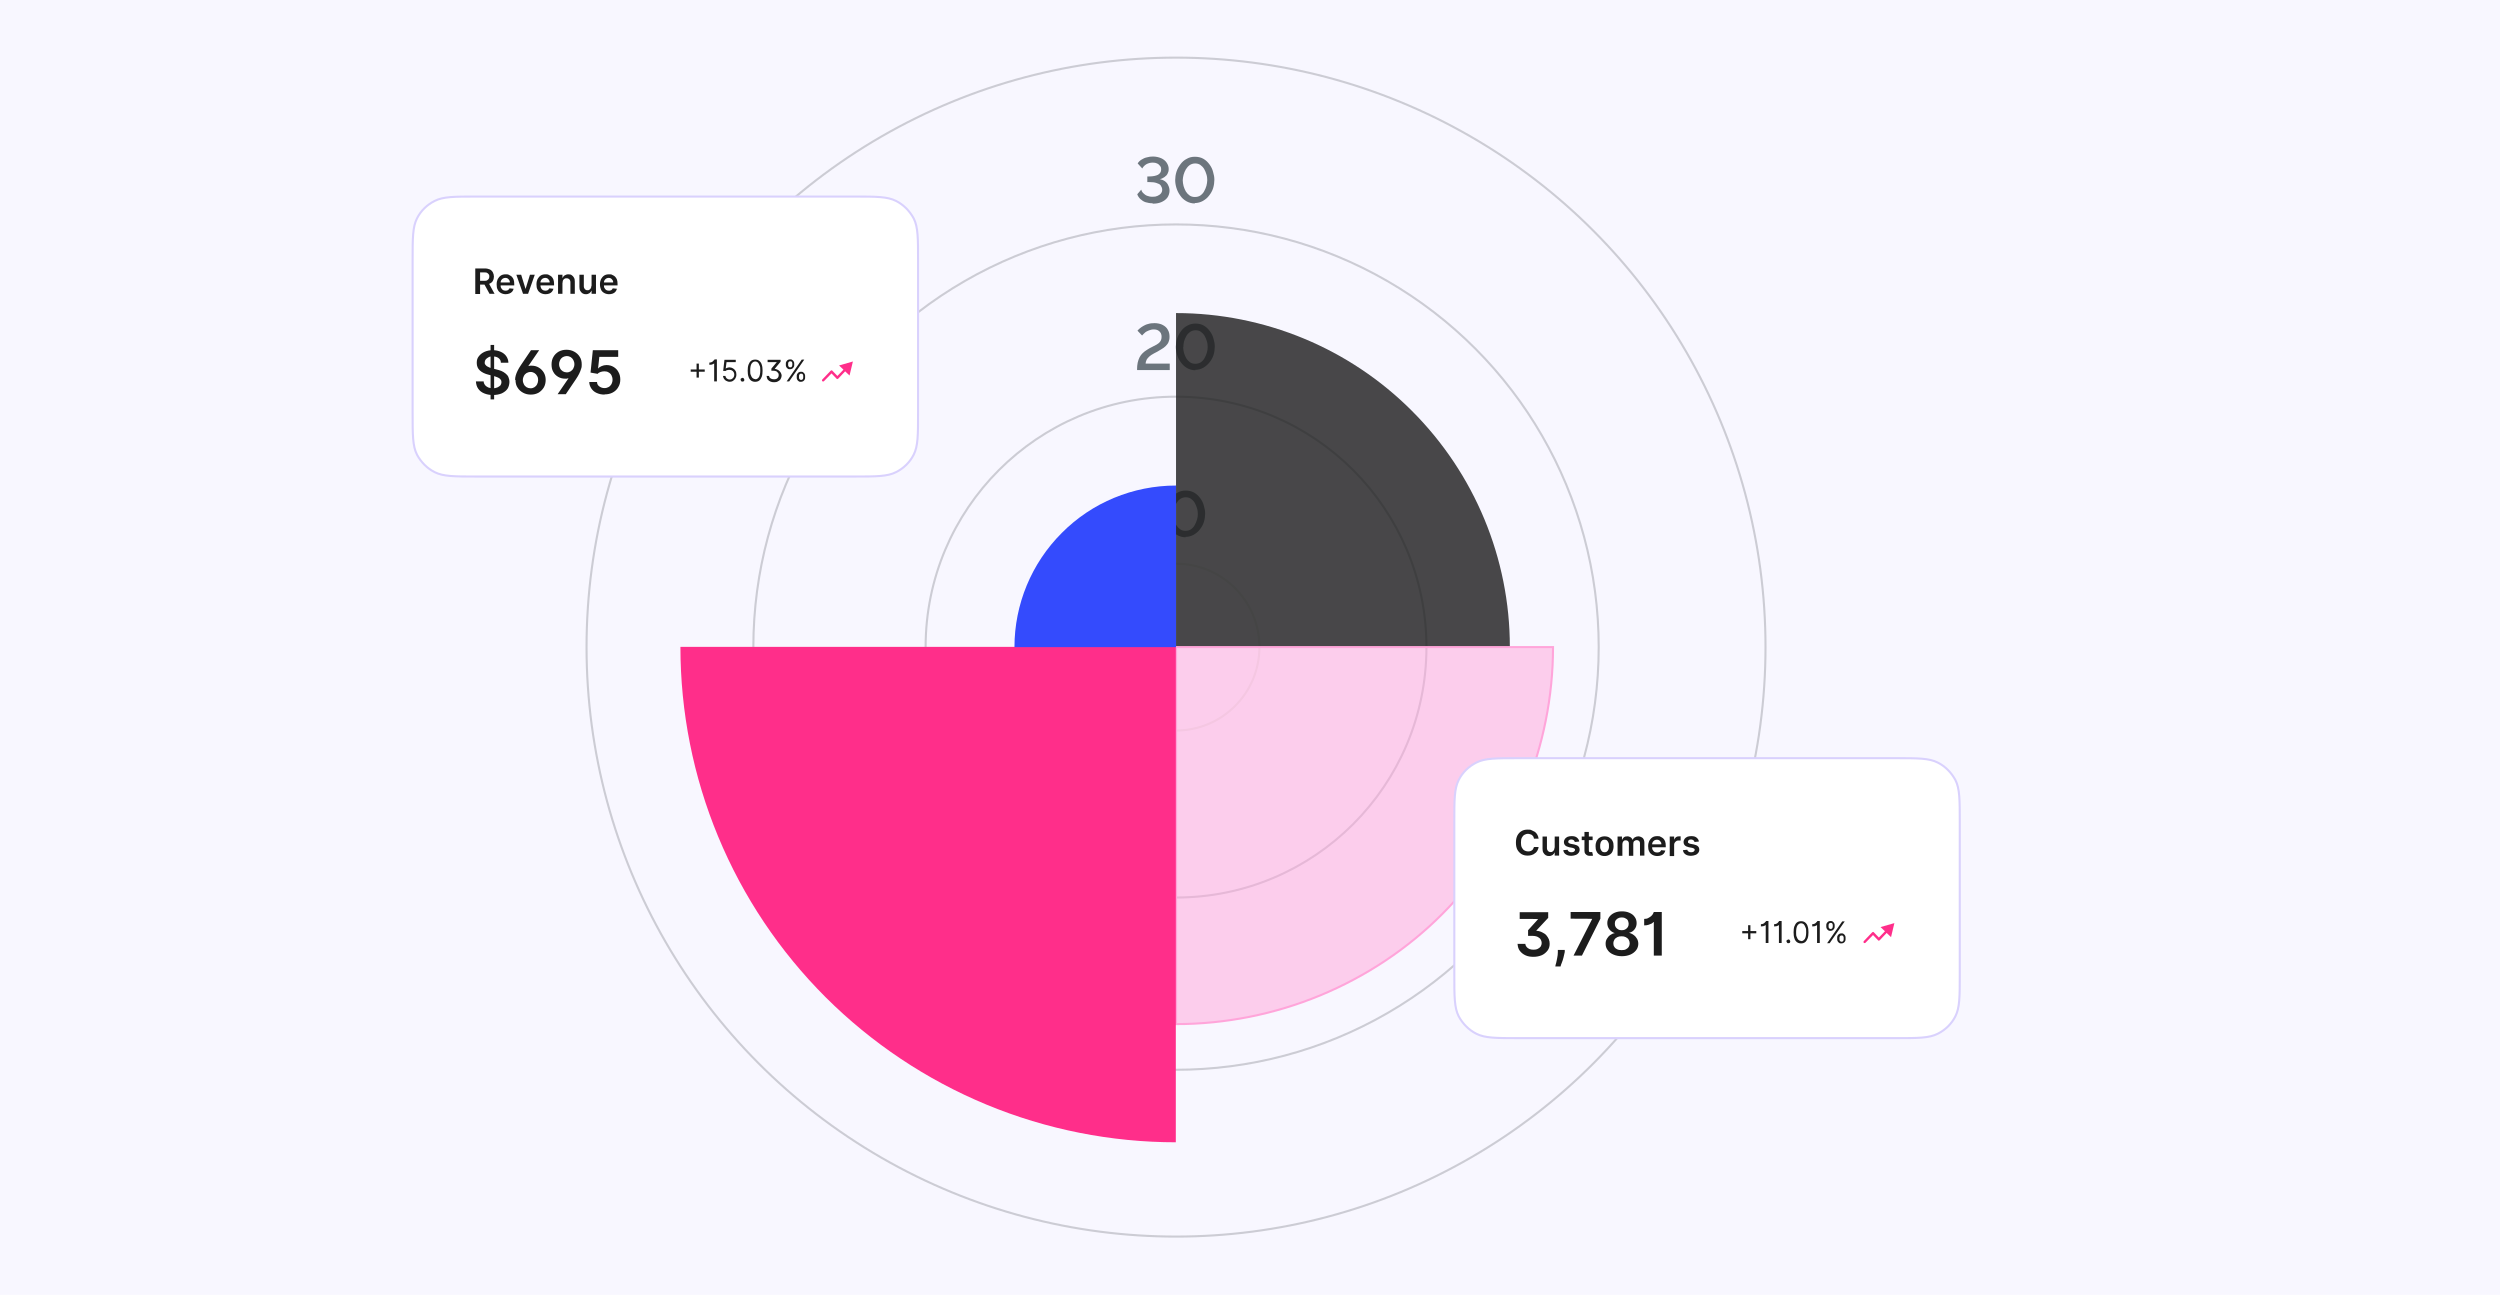
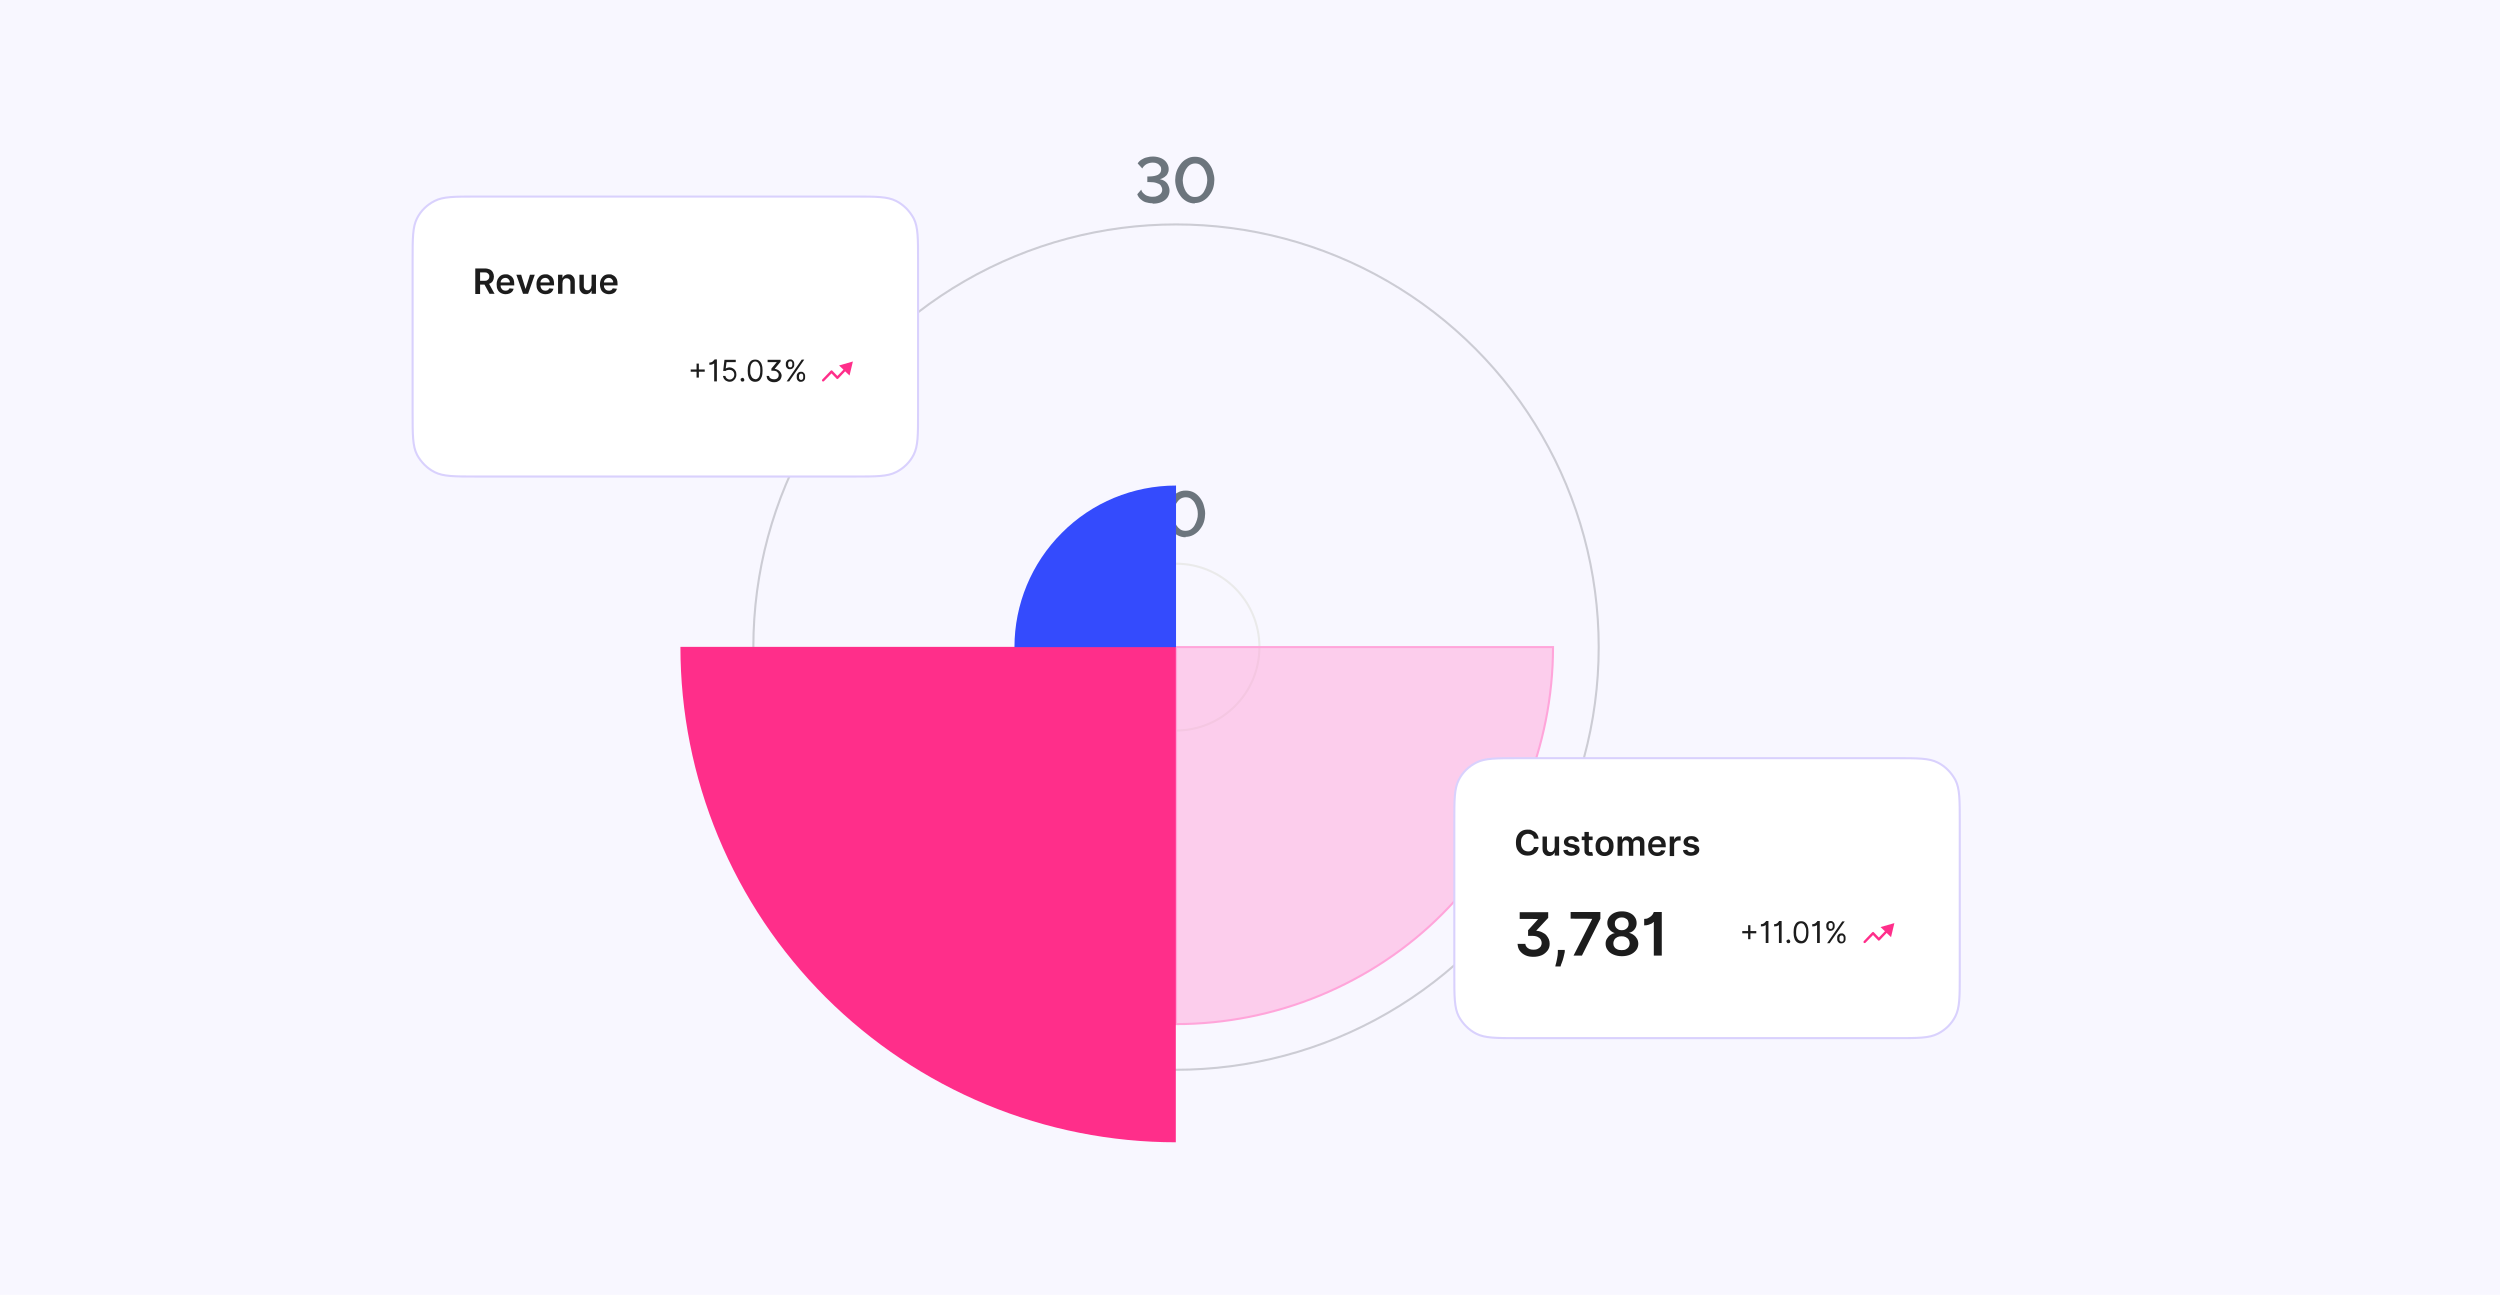
<svg xmlns="http://www.w3.org/2000/svg" version="1.1" viewBox="0 0 1193 617.9">
  <defs>
    <style>
      .st0 {
        fill: #6c757d;
      }

      .st1 {
        stroke: #ccccd4;
      }

      .st1, .st2 {
        stroke-miterlimit: 10;
      }

      .st1, .st3 {
        fill: none;
      }

      .st4, .st5 {
        fill: #1c1c1c;
      }

      .st2 {
        fill: #fff;
        stroke: #d9d1fd;
      }

      .st6 {
        fill: #ffa5da;
        fill-opacity: .5;
        stroke: #ffa5da;
      }

      .st7 {
        isolation: isolate;
      }

      .st8 {
        fill: #344bfd;
      }

      .st5 {
        opacity: .8;
      }

      .st9 {
        mix-blend-mode: multiply;
      }

      .st9, .st10 {
        fill: #ff2e8a;
      }

      .st10 {
        fill-rule: evenodd;
      }

      .st3 {
        stroke: #eaeaea;
      }

      .st11 {
        fill: #f8f7ff;
      }
    </style>
  </defs>
  <g class="st7">
    <g id="Layer_1">
      <rect class="st11" width="1193" height="617.9" />
      <g>
        <path class="st0" d="M550,97c-1.2,0-2.3-.2-3.3-.5s-1.8-.9-2.5-1.5c-.7-.7-1.2-1.4-1.5-2.3l1.9-2.2c.1.5.4,1.1.9,1.6.5.5,1.1,1,1.8,1.3.8.3,1.6.5,2.7.5s1.6-.1,2.3-.4c.7-.3,1.3-.7,1.7-1.2.4-.5.6-1.1.6-1.8s-.3-1.4-.7-2-1.2-.9-2.1-1.2c-.9-.3-2-.4-3.3-.4h-1v-2.7h1c1.7,0,3.1-.3,4.1-.8,1-.6,1.5-1.4,1.5-2.5s-.2-1.3-.6-1.8c-.4-.5-.8-.9-1.4-1.1-.6-.3-1.3-.4-2-.4-1.2,0-2.2.3-3.1.8-.8.5-1.5,1.2-1.9,2l-2.2-2.4c.4-.7,1-1.3,1.8-1.8.8-.5,1.6-.9,2.6-1.1,1-.3,1.9-.4,2.9-.4,1.4,0,2.7.3,3.9.8,1.1.5,2,1.2,2.6,2.1.6.9,1,1.9,1,3s-.2,1.6-.5,2.2c-.3.7-.8,1.2-1.5,1.7-.6.4-1.3.8-2.2,1,.9.2,1.7.5,2.4,1,.7.5,1.3,1.2,1.6,2,.4.8.6,1.6.6,2.6s-.4,2.4-1.1,3.3c-.7.9-1.7,1.6-2.9,2.1-1.2.5-2.5.7-4,.7ZM570.2,97.1c-1.5,0-2.9-.4-4.1-1.1s-2.2-1.6-2.9-2.7c-.8-1.1-1.4-2.3-1.8-3.6-.4-1.3-.6-2.6-.6-3.8s.2-2.6.6-3.9,1.1-2.5,1.9-3.6c.8-1.1,1.8-2,3-2.6,1.2-.7,2.4-1,3.9-1s2.9.3,4.1,1c1.2.7,2.1,1.6,2.9,2.7.8,1.1,1.4,2.3,1.7,3.6.4,1.3.6,2.5.6,3.7s-.2,2.7-.6,4c-.4,1.3-1.1,2.5-1.9,3.5-.8,1.1-1.8,1.9-3,2.6-1.1.6-2.4,1-3.9,1ZM564.4,86c0,.9.2,1.9.4,2.8.3.9.6,1.8,1.1,2.6s1.1,1.4,1.8,1.9c.7.5,1.6.7,2.5.7s1.9-.2,2.6-.7c.7-.5,1.4-1.2,1.8-2,.5-.8.8-1.7,1.1-2.6.2-.9.4-1.8.4-2.7s-.1-1.9-.4-2.8c-.3-.9-.6-1.8-1.1-2.6-.5-.8-1.1-1.4-1.8-1.9-.7-.5-1.6-.7-2.5-.7s-1.9.3-2.6.8c-.7.5-1.3,1.2-1.8,2-.5.8-.8,1.7-1.1,2.6-.2.9-.4,1.8-.4,2.7Z" />
-         <path class="st0" d="M542.6,176.4c0-1.3.1-2.4.3-3.3.2-.9.5-1.8.9-2.6s.9-1.4,1.5-2c.6-.6,1.3-1.1,2.1-1.6.7-.5,1.5-.9,2.3-1.3.8-.4,1.6-.8,2.3-1.2s1.3-.9,1.7-1.5c.4-.6.6-1.3.6-2.2s-.2-1.3-.4-1.8c-.3-.5-.7-.9-1.2-1.2-.5-.3-1.2-.5-2.1-.5s-1.7.2-2.4.5c-.7.3-1.4.6-1.9,1.1s-1,.9-1.3,1.3l-2.2-2.3c.2-.2.5-.6,1-1,.5-.4,1-.8,1.7-1.2.7-.4,1.5-.8,2.4-1,.9-.3,1.9-.4,3.1-.4s2.9.3,3.9.9c1.1.6,1.9,1.3,2.4,2.3.6,1,.8,2.1.8,3.3s-.2,1.8-.5,2.6c-.3.7-.8,1.3-1.4,1.9-.5.5-1.2,1-1.9,1.4-.7.4-1.4.8-2,1.2-1.2.6-2.1,1.1-2.9,1.6-.7.5-1.2.9-1.6,1.4-.4.4-.7.9-.8,1.3-.2.4-.3.9-.3,1.4h11.5v3.1h-15.5ZM570.5,176.7c-1.5,0-2.9-.4-4.1-1.1-1.2-.7-2.1-1.6-2.9-2.7-.8-1.1-1.4-2.3-1.8-3.6-.4-1.3-.6-2.6-.6-3.8s.2-2.6.6-3.9c.4-1.3,1.1-2.5,1.9-3.6.8-1.1,1.8-2,3-2.6,1.2-.7,2.5-1,3.9-1s2.9.3,4,1c1.2.7,2.1,1.6,2.9,2.7.8,1.1,1.4,2.3,1.7,3.6.4,1.3.6,2.5.6,3.7s-.2,2.7-.6,4c-.4,1.3-1.1,2.5-1.9,3.5s-1.8,1.9-3,2.6c-1.1.6-2.4,1-3.9,1ZM564.6,165.6c0,.9.2,1.9.4,2.8.3.9.6,1.8,1.1,2.6.5.8,1.1,1.4,1.8,1.9.7.5,1.6.7,2.5.7s1.8-.2,2.6-.7c.7-.5,1.4-1.2,1.8-2,.5-.8.8-1.7,1.1-2.6.3-.9.4-1.8.4-2.7s-.1-1.9-.4-2.8c-.3-.9-.6-1.8-1.1-2.6-.5-.8-1.1-1.4-1.8-1.9-.7-.5-1.6-.7-2.5-.7s-1.9.3-2.6.8c-.7.5-1.4,1.2-1.8,2-.5.8-.8,1.7-1.1,2.6-.2.9-.3,1.8-.3,2.7Z" />
        <path class="st0" d="M554.4,253v3.1h-11.6v-3.1h4.2v-15.6c-.2.2-.5.5-.8.8-.4.3-.8.6-1.3.9-.5.3-1,.5-1.5.7-.5.2-.9.3-1.3.3v-3.1c.5,0,1.1-.1,1.6-.4.6-.3,1.1-.6,1.6-1,.5-.4.9-.7,1.2-1,.3-.3.5-.5.5-.5h3.5v19.1h3.9ZM565.8,256.4c-1.5,0-2.9-.4-4.1-1.1-1.2-.7-2.2-1.6-2.9-2.7-.8-1.1-1.4-2.3-1.8-3.6-.4-1.3-.6-2.6-.6-3.8s.2-2.6.6-3.9c.4-1.3,1.1-2.5,1.9-3.6.8-1.1,1.8-2,3-2.6,1.2-.7,2.4-1,3.9-1s2.9.3,4.1,1c1.2.7,2.1,1.6,2.9,2.7.8,1.1,1.4,2.3,1.7,3.6.4,1.3.6,2.5.6,3.7s-.2,2.7-.6,4c-.4,1.3-1.1,2.5-1.9,3.5-.8,1.1-1.8,1.9-3,2.6-1.1.6-2.4,1-3.9,1ZM559.9,245.3c0,.9.2,1.9.4,2.8.3.9.6,1.8,1.1,2.6s1.1,1.4,1.8,1.9c.7.5,1.6.7,2.5.7s1.9-.2,2.6-.7c.7-.5,1.4-1.2,1.8-2,.5-.8.8-1.7,1.1-2.6s.4-1.8.4-2.7-.1-1.9-.4-2.8c-.3-.9-.6-1.8-1.1-2.6-.5-.8-1.1-1.4-1.8-1.9-.7-.5-1.6-.7-2.5-.7s-1.9.3-2.6.8c-.7.5-1.3,1.2-1.8,2-.5.8-.8,1.7-1.1,2.6-.2.9-.4,1.8-.4,2.7Z" />
-         <circle class="st1" cx="561.2" cy="308.8" r="281.3" />
        <circle class="st1" cx="561.2" cy="308.8" r="201.7" />
-         <circle class="st1" cx="561.2" cy="308.8" r="119.5" />
        <circle class="st3" cx="561.2" cy="308.8" r="39.8" />
-         <path class="st5" d="M561.2,149.4c42.2,0,82.8,16.8,112.6,46.7,29.9,29.9,46.7,70.4,46.7,112.6h-159.3v-159.3Z" />
        <path class="st6" d="M741.1,308.8c0,23.6-4.7,47-13.7,68.8s-22.3,41.6-39,58.4-36.5,29.9-58.4,39c-21.8,9-45.2,13.7-68.8,13.7v-179.9h179.9Z" />
        <path class="st9" d="M561.2,545.1c-31,0-61.8-6.1-90.5-18-28.7-11.9-54.7-29.3-76.7-51.2-22-22-39.4-48-51.3-76.7-11.9-28.7-18-59.4-18-90.5h236.4v236.4Z" />
        <path class="st8" d="M484.1,308.8c0-20.4,8.1-40,22.6-54.5,14.4-14.5,34-22.6,54.5-22.6v77.1h-77.1Z" />
      </g>
      <g>
        <path class="st2" d="M694,392.3c0-10.7,0-16,2.1-20.1,1.8-3.6,4.8-6.5,8.4-8.3,4.1-2.1,9.4-2.1,20.1-2.1h180c10.7,0,16,0,20.1,2.1,3.6,1.8,6.5,4.8,8.4,8.3,2.1,4.1,2.1,9.4,2.1,20.1v72.6c0,10.7,0,16-2.1,20.1-1.8,3.6-4.8,6.5-8.4,8.3-4.1,2.1-9.4,2.1-20.1,2.1h-180c-10.7,0-16,0-20.1-2.1-3.6-1.8-6.5-4.8-8.4-8.3-2.1-4.1-2.1-9.4-2.1-20.1v-72.6Z" />
        <path class="st4" d="M734.2,400.2h-2.2c0-.4-.2-.7-.3-1-.2-.3-.4-.5-.6-.7-.3-.2-.5-.3-.9-.4-.3-.1-.7-.2-1-.2-.7,0-1.3.2-1.8.5-.5.3-.9.8-1.2,1.4-.3.6-.4,1.4-.4,2.3s.1,1.7.4,2.3c.3.6.7,1.1,1.2,1.4.5.3,1.1.5,1.7.5s.7,0,1-.1c.3,0,.6-.2.9-.4.3-.2.5-.4.6-.7.2-.3.3-.6.4-.9h2.2c0,.6-.3,1.1-.5,1.6-.3.5-.6,1-1.1,1.3-.4.4-1,.7-1.6.9-.6.2-1.2.3-2,.3-1.1,0-2-.2-2.9-.7-.8-.5-1.5-1.2-2-2.1-.5-.9-.7-2.1-.7-3.4s.2-2.4.7-3.4c.5-.9,1.1-1.6,2-2.1.8-.5,1.8-.7,2.9-.7s1.3,0,1.9.3,1.1.5,1.6.8c.5.4.8.8,1.1,1.3.3.5.5,1.1.6,1.8ZM741.9,404.5v-5.3h2.1v9.1h-2.1v-1.6h0c-.2.5-.5.9-1,1.3-.5.3-1,.5-1.7.5s-1.1-.1-1.6-.4c-.5-.3-.8-.7-1.1-1.2-.3-.5-.4-1.1-.4-1.9v-5.8h2.1v5.5c0,.6.2,1,.5,1.4.3.3.7.5,1.2.5s.6,0,.9-.2c.3-.2.5-.4.7-.7.2-.3.3-.7.3-1.2ZM753.5,401.6l-2,.2c0-.2-.2-.4-.3-.6-.1-.2-.3-.3-.5-.4-.2-.1-.5-.2-.8-.2s-.8,0-1.1.3c-.3.2-.5.4-.4.8,0,.3,0,.5.3.6.2.2.5.3,1,.4l1.6.3c.9.2,1.5.5,1.9.9s.6.9.6,1.6c0,.6-.2,1.1-.5,1.5-.3.4-.8.8-1.4,1-.6.2-1.3.4-2,.4-1.1,0-2-.2-2.7-.7-.7-.5-1.1-1.1-1.2-2l2.1-.2c0,.4.3.7.6.9.3.2.7.3,1.2.3s.9-.1,1.2-.3c.3-.2.5-.5.5-.8s0-.5-.3-.6c-.2-.2-.5-.3-.9-.4l-1.6-.3c-.9-.2-1.5-.5-1.9-.9-.4-.4-.6-1-.6-1.6s.2-1,.5-1.5c.3-.4.7-.7,1.3-1,.6-.2,1.2-.3,1.9-.3,1.1,0,1.9.2,2.5.7.6.5,1,1.1,1.1,1.8ZM760,399.2v1.7h-5.2v-1.7h5.2ZM756.1,397h2.1v8.6c0,.3,0,.5.1.7,0,.2.2.3.3.3.2,0,.3,0,.5,0s.3,0,.4,0c.1,0,.2,0,.3,0l.4,1.7c-.1,0-.3,0-.5.1-.2,0-.5,0-.8,0-.5,0-1,0-1.4-.2-.4-.2-.8-.5-1-.8-.3-.4-.4-.9-.4-1.4v-8.9ZM765.7,408.5c-.9,0-1.7-.2-2.3-.6-.7-.4-1.2-.9-1.5-1.6-.4-.7-.5-1.5-.5-2.5s.2-1.8.5-2.5c.4-.7.9-1.3,1.5-1.6.7-.4,1.4-.6,2.3-.6s1.7.2,2.3.6c.6.4,1.2.9,1.5,1.6.4.7.5,1.5.5,2.5s-.2,1.8-.5,2.5c-.3.7-.9,1.3-1.5,1.6-.7.4-1.4.6-2.3.6ZM765.7,406.7c.5,0,.9-.1,1.2-.4.3-.3.6-.6.7-1.1.2-.4.2-1,.2-1.5s0-1.1-.2-1.5c-.2-.5-.4-.8-.7-1.1-.3-.3-.7-.4-1.2-.4s-.9.1-1.2.4c-.3.3-.6.6-.7,1.1-.2.5-.2,1-.2,1.5s0,1.1.2,1.5c.2.5.4.8.7,1.1.3.3.7.4,1.2.4ZM771.9,408.3v-9.1h2.1v1.5h.1c.2-.5.5-.9.9-1.2.4-.3,1-.4,1.6-.4s1.1.2,1.6.5c.4.3.7.7.9,1.2h0c.2-.5.5-.9,1-1.2.5-.3,1.1-.5,1.7-.5s1.5.3,2.1.8c.5.5.8,1.3.8,2.3v6.1h-2.1v-5.8c0-.6-.2-1-.5-1.2-.3-.3-.7-.4-1.1-.4s-.9.2-1.2.5c-.3.3-.4.7-.4,1.3v5.7h-2.1v-5.9c0-.5-.1-.8-.4-1.1-.3-.3-.6-.4-1.1-.4s-.6,0-.8.2c-.3.2-.5.4-.6.7-.1.3-.2.6-.2,1v5.5h-2.1ZM790.9,408.5c-.9,0-1.7-.2-2.4-.6-.7-.4-1.2-.9-1.5-1.6-.4-.7-.5-1.5-.5-2.5s.2-1.8.5-2.5c.4-.7.9-1.3,1.5-1.7.6-.4,1.4-.6,2.3-.6s1.1,0,1.6.3c.5.2.9.5,1.3.8.4.4.7.9.9,1.4.2.6.3,1.3.3,2.1v.7h-7.5v-1.4h5.4c0-.4,0-.8-.3-1.1-.2-.3-.4-.6-.7-.8-.3-.2-.7-.3-1.1-.3s-.8.1-1.2.3c-.3.2-.6.5-.8.8-.2.3-.3.7-.3,1.1v1.3c0,.5,0,1,.3,1.4.2.4.5.7.8.9.3.2.8.3,1.2.3s.6,0,.9-.1c.3,0,.5-.2.7-.4.2-.2.3-.4.4-.6l2,.2c-.1.5-.4,1-.7,1.4-.3.4-.8.7-1.3.9-.5.2-1.2.3-1.9.3ZM796.8,408.3v-9.1h2.1v1.5h0c.2-.5.5-.9.9-1.2.4-.3.9-.4,1.4-.4s.3,0,.4,0c.2,0,.3,0,.4,0v2c0,0-.2,0-.4,0-.2,0-.4,0-.6,0-.4,0-.8,0-1.1.3-.3.2-.5.4-.7.7-.2.3-.3.6-.3,1v5.4h-2.1ZM810.6,401.6l-2,.2c0-.2-.1-.4-.3-.6-.1-.2-.3-.3-.5-.4-.2-.1-.5-.2-.8-.2s-.8,0-1.1.3c-.3.2-.4.4-.4.8s0,.5.3.6c.2.2.5.3,1,.4l1.6.3c.9.2,1.5.5,1.9.9.4.4.6.9.6,1.6,0,.6-.2,1.1-.5,1.5-.3.4-.8.8-1.4,1-.6.2-1.3.4-2,.4-1.1,0-2-.2-2.7-.7-.7-.5-1.1-1.1-1.2-2l2.1-.2c0,.4.3.7.6.9.3.2.7.3,1.2.3s.9-.1,1.2-.3c.3-.2.5-.5.5-.8s0-.5-.3-.6c-.2-.2-.5-.3-.9-.4l-1.6-.3c-.9-.2-1.5-.5-1.9-.9-.4-.4-.6-1-.6-1.6s.2-1,.5-1.5c.3-.4.7-.7,1.3-1,.5-.2,1.2-.3,1.9-.3,1.1,0,1.9.2,2.5.7.6.5,1,1.1,1.1,1.8Z" />
        <path class="st4" d="M724.1,450.4h3.8c0,.6.3,1.1.6,1.5.3.4.8.7,1.4,1,.6.2,1.2.3,1.9.3s1.4-.1,2-.4c.6-.3,1-.6,1.4-1.1.3-.5.5-1.1.5-1.7s-.2-1.2-.5-1.7c-.3-.5-.8-.9-1.4-1.2-.6-.3-1.5-.5-2.5-.5h-2.1v-2.7l4.8-5.3h0c0-.1-8.8-.1-8.8-.1v-3.2h13.6v2.7l-5.6,6v.2c1,0,1.9.3,2.7.7.8.4,1.5.8,2,1.4.5.6.9,1.2,1.2,1.9.3.7.4,1.4.4,2.2,0,1.2-.3,2.3-1,3.2-.7.9-1.6,1.7-2.7,2.2-1.2.5-2.5.8-4,.8s-2.7-.2-3.8-.7c-1.1-.5-2-1.2-2.7-2.1-.7-.9-1-1.9-1.1-3.2ZM746.7,453.2v1.1c-.2.9-.4,1.7-.6,2.6-.2.9-.5,1.7-.8,2.5-.3.7-.5,1.3-.6,1.8h-2.5c0-.4.2-1,.4-1.7.2-.7.3-1.5.5-2.4.2-.9.3-1.8.3-2.7v-1.1h3.3ZM750.9,456l8.9-17.5h0c0-.1-10.3-.1-10.3-.1v-3.2h14.2v3.2l-8.8,17.6h-3.9ZM773.9,456.3c-1.5,0-2.9-.3-4-.8-1.2-.5-2.1-1.2-2.7-2.1-.7-.9-1-1.9-1-3s.2-1.7.6-2.4c.4-.7.9-1.3,1.6-1.8.7-.5,1.4-.8,2.2-.9h0c-1.1-.4-1.9-.9-2.6-1.8-.7-.9-1-1.9-1-3,0-1.1.3-2,.9-2.9.6-.8,1.4-1.5,2.5-2,1.1-.5,2.3-.7,3.6-.7s2.5.2,3.6.7c1.1.5,1.9,1.1,2.5,2,.6.8.9,1.8.9,2.9s-.3,2.1-1,3c-.7.9-1.5,1.4-2.6,1.6h0c.8.3,1.6.6,2.2,1.1.7.5,1.2,1.1,1.6,1.8.4.7.6,1.5.6,2.4s-.3,2.1-1,3c-.7.9-1.6,1.6-2.7,2.1-1.2.5-2.5.8-4,.8ZM773.9,453.4c.8,0,1.5-.1,2-.4.6-.3,1-.7,1.3-1.1.3-.5.5-1.1.5-1.7s-.2-1.3-.5-1.8c-.3-.5-.8-.9-1.4-1.2-.6-.3-1.2-.4-2-.4s-1.4.1-2,.4c-.6.3-1.1.7-1.4,1.2-.3.5-.5,1.1-.5,1.8,0,.6.1,1.2.5,1.7.3.5.8.9,1.3,1.1.6.3,1.3.4,2.1.4ZM773.9,443.9c.6,0,1.2-.1,1.7-.4.5-.3.9-.6,1.2-1.1.3-.5.4-1,.4-1.6,0-.6-.2-1.1-.4-1.6-.3-.5-.7-.8-1.2-1-.5-.3-1.1-.4-1.7-.4s-1.2.1-1.7.4c-.5.2-.9.6-1.2,1-.3.4-.4,1-.4,1.6s.1,1.1.4,1.6c.3.5.7.8,1.2,1.1.5.3,1.1.4,1.7.4ZM793,435.2v20.8h-3.8v-16h-.2c-.1.2-.4.4-.8.7-.4.2-.9.4-1.5.6-.6.2-1.3.3-2.1.3v-3.1c.7,0,1.4-.1,1.9-.4.6-.3,1-.6,1.4-.9.4-.4.7-.7.9-1.1.2-.4.3-.7.4-.9h3.6Z" />
        <path class="st4" d="M834.2,448.2v-6.7h1.1v6.7h-1.1ZM831.4,445.4v-1.1h6.7v1.1h-6.7ZM843.9,439.6v10.4h-1.3v-8.6h0c0,0-.2.2-.4.3-.2.1-.5.2-.8.3-.3,0-.7.1-1.1.1v-1.1c.4,0,.8,0,1.1-.2.3-.1.5-.3.7-.5.2-.2.3-.4.5-.5.1-.2.2-.3.2-.3h1.1ZM850.2,439.6v10.4h-1.3v-8.6h0c0,0-.2.2-.4.3-.2.1-.4.2-.8.3-.3,0-.7.1-1.1.1v-1.1c.4,0,.8,0,1.1-.2.3-.1.5-.3.7-.5.2-.2.3-.4.4-.5.1-.2.2-.3.2-.3h1.1ZM853.4,450.1c-.3,0-.5,0-.6-.3-.2-.2-.3-.4-.3-.6s0-.5.3-.6.4-.3.6-.3.5,0,.6.3c.2.2.3.4.3.6s0,.3-.1.5c0,.1-.2.3-.3.3-.1,0-.3.1-.5.1ZM859.5,450.2c-.8,0-1.4-.2-2-.6-.5-.4-1-1-1.2-1.8-.3-.8-.4-1.8-.4-2.9s.1-2.1.4-2.9c.3-.8.7-1.4,1.2-1.8.5-.4,1.2-.6,2-.6s1.4.2,1.9.6c.5.4,1,1,1.2,1.8.3.8.4,1.8.4,2.9s-.1,2.1-.4,2.9c-.3.8-.7,1.4-1.2,1.8-.5.4-1.2.6-2,.6ZM859.5,449.1c.8,0,1.3-.4,1.8-1.1.4-.7.6-1.8.6-3.1s0-1.7-.3-2.3c-.2-.6-.5-1.1-.8-1.5-.4-.3-.8-.5-1.3-.5-.8,0-1.3.4-1.8,1.1-.4.7-.6,1.8-.6,3.1s0,1.7.3,2.3c.2.6.5,1.1.8,1.4.4.3.8.5,1.3.5ZM868.4,439.6v10.4h-1.3v-8.6h0c0,0-.2.2-.4.3-.2.1-.5.2-.8.3-.3,0-.7.1-1.1.1v-1.1c.4,0,.8,0,1.1-.2.3-.1.5-.3.7-.5.2-.2.3-.4.5-.5,0-.2.2-.3.2-.3h1.1ZM876.7,448.1v-.6c0-.4,0-.7.2-1,.2-.3.4-.6.7-.8.3-.2.7-.3,1.1-.3s.8,0,1.1.3c.3.2.5.4.7.8.2.3.2.7.2,1v.6c0,.4,0,.7-.2,1-.1.3-.4.6-.7.8-.3.2-.7.3-1.1.3s-.8,0-1.1-.3c-.3-.2-.5-.4-.7-.8-.2-.3-.2-.7-.2-1ZM877.8,447.6v.6c0,.3,0,.6.2.8.2.2.4.4.8.4s.6-.1.8-.4c.2-.3.2-.5.2-.8v-.6c0-.3,0-.6-.2-.8-.1-.3-.4-.4-.8-.4s-.6.1-.8.4c-.2.2-.2.5-.2.8ZM871.5,442.1v-.5c0-.4,0-.7.2-1,.2-.3.4-.6.7-.8.3-.2.7-.3,1.1-.3s.8,0,1.1.3c.3.2.5.4.7.8.2.3.2.7.2,1v.5c0,.4,0,.7-.2,1-.2.3-.4.6-.7.8-.3.2-.7.3-1.1.3s-.8,0-1.1-.3c-.3-.2-.5-.4-.7-.8-.2-.3-.2-.7-.2-1ZM872.6,441.6v.5c0,.3,0,.6.2.8.1.2.4.4.8.4s.6-.1.8-.4c.1-.3.2-.5.2-.8v-.5c0-.3,0-.6-.2-.8-.1-.3-.4-.4-.8-.4s-.6.1-.8.4c-.2.2-.2.5-.2.8ZM871.9,450.1l7.2-10.4h1.2l-7.2,10.4h-1.2Z" />
        <path class="st10" d="M897.4,442.4l6.6-1.9-1.6,6.7-2.1-2-3.3,3.5c-.1.1-.3.2-.4.2s-.3,0-.4-.2l-2.4-2.5-3.6,3.7c-.2.2-.6.2-.8,0-.2-.2-.2-.6,0-.8l4-4.2c.1-.1.3-.2.4-.2s.3,0,.4.2l2.4,2.5,2.9-3-2.1-2Z" />
      </g>
      <g>
        <path class="st2" d="M196.9,124.3c0-10.7,0-16,2.1-20.1,1.8-3.6,4.8-6.5,8.4-8.3,4.1-2.1,9.4-2.1,20.1-2.1h180c10.7,0,16,0,20.1,2.1,3.6,1.8,6.5,4.8,8.4,8.3,2.1,4.1,2.1,9.4,2.1,20.1v72.6c0,10.7,0,16-2.1,20.1-1.8,3.6-4.8,6.5-8.4,8.3-4.1,2.1-9.4,2.1-20.1,2.1h-180c-10.7,0-16,0-20.1-2.1-3.6-1.8-6.5-4.8-8.4-8.3-2.1-4.1-2.1-9.4-2.1-20.1v-72.6Z" />
        <path class="st4" d="M226.8,140.3v-12.2h4.6c.9,0,1.7.2,2.4.5.6.3,1.1.8,1.4,1.4.3.6.5,1.3.5,2s-.2,1.5-.5,2c-.3.6-.8,1-1.4,1.3-.6.3-1.4.5-2.4.5h-3.2v-1.8h2.9c.5,0,1,0,1.3-.2.3-.2.6-.4.8-.7.2-.3.3-.7.3-1.1s0-.8-.3-1.1c-.2-.3-.4-.5-.8-.7-.3-.2-.8-.2-1.3-.2h-2v10.3h-2.2ZM233,134.7l3,5.5h-2.4l-3-5.5h2.4ZM241.4,140.4c-.9,0-1.7-.2-2.4-.6-.7-.4-1.2-.9-1.5-1.6-.4-.7-.5-1.5-.5-2.5s.2-1.8.5-2.5c.4-.7.9-1.3,1.5-1.7.6-.4,1.4-.6,2.3-.6s1.1,0,1.6.3c.5.2.9.5,1.3.8.4.4.7.9.9,1.4.2.6.3,1.3.3,2.1v.7h-7.5v-1.4h5.4c0-.4,0-.8-.3-1.1-.2-.3-.4-.6-.7-.8s-.7-.3-1.1-.3-.8.1-1.2.3c-.3.2-.6.5-.8.8-.2.3-.3.7-.3,1.1v1.3c0,.5,0,1,.3,1.4.2.4.5.7.8.9.3.2.8.3,1.2.3s.6,0,.8-.1c.3,0,.5-.2.7-.4.2-.2.3-.4.4-.6l2,.2c-.1.5-.4,1-.7,1.4-.4.4-.8.7-1.4.9-.5.2-1.2.3-1.9.3ZM255.2,131.1l-3.2,9.1h-2.4l-3.2-9.1h2.3l2.1,6.8h0l2.1-6.8h2.3ZM260.4,140.4c-.9,0-1.7-.2-2.4-.6-.7-.4-1.2-.9-1.5-1.6-.4-.7-.5-1.5-.5-2.5s.2-1.8.5-2.5c.4-.7.9-1.3,1.5-1.7.6-.4,1.4-.6,2.3-.6s1.1,0,1.6.3c.5.2.9.5,1.3.8.4.4.7.9.9,1.4.2.6.3,1.3.3,2.1v.7h-7.5v-1.4h5.4c0-.4,0-.8-.3-1.1-.2-.3-.4-.6-.7-.8-.3-.2-.7-.3-1.1-.3s-.8.1-1.2.3c-.3.2-.6.5-.8.8-.2.3-.3.7-.3,1.1v1.3c0,.5.1,1,.3,1.4.2.4.5.7.8.9.3.2.8.3,1.2.3s.6,0,.8-.1c.3,0,.5-.2.7-.4.2-.2.3-.4.4-.6l2,.2c-.1.5-.4,1-.7,1.4-.3.4-.8.7-1.3.9-.5.2-1.2.3-1.9.3ZM268.4,134.9v5.3h-2.1v-9.1h2.1v1.5h.1c.2-.5.5-.9,1-1.2.5-.3,1-.5,1.7-.5s1.2.1,1.6.4c.5.3.8.7,1.1,1.2.3.5.4,1.1.4,1.9v5.8h-2.1v-5.5c0-.6-.2-1.1-.5-1.4-.3-.3-.7-.5-1.3-.5s-.7,0-1,.2c-.3.2-.5.4-.7.7-.2.3-.2.7-.2,1.1ZM282.3,136.4v-5.3h2.1v9.1h-2.1v-1.6h0c-.2.5-.5.9-1,1.3-.5.3-1,.5-1.7.5s-1.1-.1-1.6-.4c-.5-.3-.8-.7-1.1-1.2-.3-.5-.4-1.1-.4-1.9v-5.8h2.1v5.5c0,.6.2,1,.5,1.4.3.3.7.5,1.2.5s.6,0,.9-.2c.3-.2.5-.4.7-.7.2-.3.3-.7.3-1.2ZM290.7,140.4c-.9,0-1.7-.2-2.4-.6-.7-.4-1.2-.9-1.5-1.6-.3-.7-.5-1.5-.5-2.5s.2-1.8.5-2.5c.4-.7.9-1.3,1.5-1.7.6-.4,1.4-.6,2.3-.6s1.1,0,1.6.3c.5.2,1,.5,1.3.8.4.4.7.9.9,1.4.2.6.3,1.3.3,2.1v.7h-7.5v-1.4h5.4c0-.4,0-.8-.3-1.1-.2-.3-.4-.6-.7-.8s-.7-.3-1.1-.3-.8.1-1.2.3c-.3.2-.6.5-.8.8-.2.3-.3.7-.3,1.1v1.3c0,.5,0,1,.3,1.4.2.4.5.7.8.9.3.2.8.3,1.2.3s.6,0,.8-.1c.3,0,.5-.2.7-.4.2-.2.3-.4.4-.6l2,.2c-.1.5-.4,1-.7,1.4-.3.4-.8.7-1.3.9-.5.2-1.2.3-1.9.3Z" />
-         <path class="st4" d="M234.1,190.6v-26h1.7v26h-1.7ZM239,172.9c0-.9-.5-1.6-1.2-2.1-.7-.5-1.6-.7-2.7-.7s-1.5.1-2,.4-1,.6-1.3,1-.5.9-.5,1.4,0,.8.3,1.1c.2.3.5.6.8.8.3.2.7.4,1.2.6.4.1.8.3,1.3.4l2,.5c.8.2,1.5.4,2.3.7.7.3,1.4.7,2,1.2.6.5,1.1,1,1.4,1.7.3.7.5,1.5.5,2.4s-.3,2.3-.9,3.2c-.6.9-1.5,1.6-2.7,2.2-1.2.5-2.6.8-4.3.8s-3-.3-4.2-.8c-1.2-.5-2.1-1.2-2.8-2.2-.7-1-1-2.1-1.1-3.5h3.7c0,.7.3,1.3.7,1.8.4.5.9.8,1.5,1.1.6.2,1.3.4,2.1.4s1.5-.1,2.2-.4c.6-.3,1.1-.6,1.5-1,.3-.4.5-1,.5-1.6,0-.5-.2-1-.5-1.3-.3-.4-.8-.7-1.3-.9-.6-.2-1.2-.5-2-.7l-2.4-.6c-1.7-.4-3.1-1.1-4.1-2-1-.9-1.5-2.1-1.5-3.6s.3-2.3,1-3.2c.7-.9,1.6-1.6,2.7-2.1,1.1-.5,2.5-.8,3.9-.8s2.8.3,3.9.8c1.1.5,2,1.2,2.6,2.1.6.9,1,1.9,1,3.1h-3.6ZM245.8,181.3c0-.7.1-1.4.3-2.1.2-.7.5-1.5.9-2.3.4-.8.9-1.7,1.6-2.7l4.8-7.1h3.9l-5.2,7.6c.3,0,.5-.1.8-.2.3,0,.5,0,.8,0,1.3,0,2.4.3,3.4.9,1,.6,1.8,1.4,2.4,2.4.6,1,.9,2.2.9,3.5s-.3,2.6-.9,3.6c-.6,1-1.5,1.9-2.5,2.5-1.1.6-2.3.9-3.7.9s-2.6-.3-3.7-.9c-1.1-.6-2-1.4-2.6-2.4-.7-1-1-2.3-1-3.7ZM249.5,181.4c0,.8.2,1.4.5,2,.3.6.7,1,1.3,1.4.5.3,1.2.5,1.9.5s1.3-.2,1.8-.5c.5-.3,1-.8,1.3-1.4.3-.6.5-1.3.5-2s-.1-1.4-.5-2c-.3-.6-.7-1-1.3-1.4-.5-.3-1.1-.5-1.8-.5s-1.3.2-1.9.5c-.5.3-1,.8-1.3,1.4s-.5,1.2-.5,2ZM263.2,173.9c0-1.4.3-2.6.9-3.6.6-1.1,1.5-1.9,2.5-2.5,1.1-.6,2.3-.9,3.7-.9s2.6.3,3.7.9c1.1.6,2,1.4,2.6,2.4.7,1,1,2.3,1,3.7,0,.7,0,1.4-.3,2.1-.2.7-.5,1.5-.9,2.3-.4.8-.9,1.7-1.6,2.7l-4.8,7.1h-3.9l5.2-7.6c-.3,0-.5.1-.8.2-.3,0-.5,0-.8,0-1.3,0-2.4-.3-3.4-.9-1-.6-1.8-1.4-2.3-2.4-.6-1-.8-2.2-.8-3.5ZM266.8,173.8c0,.8.2,1.4.5,2,.3.6.7,1,1.3,1.4.5.3,1.2.5,1.9.5s1.3-.2,1.8-.5c.5-.3,1-.8,1.3-1.4.3-.6.5-1.2.5-2s-.2-1.4-.5-2c-.3-.6-.7-1-1.3-1.4-.5-.3-1.2-.5-1.8-.5s-1.3.2-1.9.5c-.5.3-1,.8-1.3,1.4-.3.6-.5,1.2-.5,2ZM288.4,188.3c-1.4,0-2.6-.3-3.7-.8-1.1-.5-1.9-1.2-2.5-2.1-.6-.9-1-1.9-1-3.1h3.7c0,.9.4,1.6,1.1,2.1.7.5,1.5.8,2.4.8s1.4-.2,2-.5c.6-.3,1-.8,1.4-1.4.3-.6.5-1.3.5-2.1,0-.8-.2-1.5-.5-2.1-.3-.6-.8-1.1-1.4-1.4-.6-.4-1.3-.5-2-.5-.6,0-1.2.1-1.8.3-.6.2-1.1.5-1.4.9l-3.4-.6,1.1-10.7h12.1v3.2h-9l-.6,5.5h.1c.4-.5.9-.8,1.6-1.1.7-.3,1.5-.5,2.3-.5,1.3,0,2.4.3,3.4.9,1,.6,1.8,1.4,2.3,2.4.6,1,.9,2.2.9,3.6s-.3,2.6-1,3.7c-.6,1.1-1.5,1.9-2.6,2.5-1.1.6-2.4.9-3.9.9Z" />
        <path class="st4" d="M332.4,180.2v-6.7h1.1v6.7h-1.1ZM329.6,177.4v-1.1h6.7v1.1h-6.7ZM342.1,171.6v10.4h-1.3v-8.6h0c0,0-.2.2-.4.3-.2.1-.5.2-.8.3-.3,0-.7.1-1.1.1v-1.1c.4,0,.8,0,1.1-.2.3-.1.5-.3.7-.5.2-.2.3-.4.5-.5.1-.2.2-.3.2-.3h1.1ZM348.3,182.2c-.6,0-1.1-.1-1.6-.4-.5-.2-.9-.6-1.2-1-.3-.4-.4-.9-.5-1.4h1.2c0,.5.3.9.6,1.2.4.3.8.5,1.4.5s.8-.1,1.1-.3c.3-.2.6-.5.8-.8.2-.4.3-.8.3-1.2s-.1-.9-.3-1.2c-.2-.4-.5-.6-.8-.8-.3-.2-.7-.3-1.2-.3-.3,0-.6,0-1,.1-.3,0-.6.2-.8.4h-1.2c0-.1.6-5.3.6-5.3h5.4v1.1h-4.4l-.4,3.1h0c.2-.2.5-.3.8-.4.3-.1.7-.2,1-.2.6,0,1.2.2,1.7.5.5.3.9.7,1.2,1.2s.4,1.1.4,1.8-.2,1.3-.5,1.8c-.3.5-.7.9-1.2,1.2-.5.3-1.1.4-1.8.4ZM354.3,182.1c-.3,0-.5,0-.6-.3-.2-.2-.3-.4-.3-.6s0-.5.3-.6c.2-.2.4-.3.6-.3s.5,0,.6.3.3.4.3.6,0,.3-.1.5c0,.1-.2.3-.3.3-.1,0-.3.1-.5.1ZM360.4,182.2c-.8,0-1.4-.2-2-.6-.5-.4-1-1-1.2-1.8-.3-.8-.4-1.8-.4-2.9s.1-2.1.4-2.9c.3-.8.7-1.4,1.2-1.8.5-.4,1.2-.6,2-.6s1.4.2,1.9.6c.5.4,1,1,1.2,1.8.3.8.4,1.8.4,2.9s-.1,2.1-.4,2.9c-.3.8-.7,1.4-1.2,1.8-.5.4-1.2.6-2,.6ZM360.4,181c.8,0,1.3-.4,1.8-1.1.4-.7.6-1.8.6-3.1s0-1.7-.3-2.3c-.2-.6-.5-1.1-.8-1.5-.4-.3-.8-.5-1.3-.5-.8,0-1.3.4-1.8,1.1-.4.7-.6,1.8-.6,3.1s0,1.7.3,2.3c.2.6.5,1.1.8,1.4.4.3.8.5,1.3.5ZM365.7,179.4h1.3c0,.4.2.7.4.9.2.2.5.4.8.5.3.1.7.2,1.1.2s.8,0,1.2-.2c.3-.1.6-.4.8-.7.2-.3.3-.7.3-1.1s0-.7-.3-1c-.2-.3-.5-.6-.8-.8-.4-.2-.9-.3-1.6-.3h-.8v-1l2.6-3.1h0c0,0-4.4,0-4.4,0v-1.1h6.2v.9l-2.8,3.4h0c.5.1.9.2,1.3.4.4.2.7.4,1,.7.3.3.5.6.7,1,.2.4.3.8.3,1.2s-.2,1.1-.5,1.6c-.3.5-.7.8-1.3,1.1-.5.3-1.1.4-1.8.4s-1.2-.1-1.7-.3c-.5-.2-.9-.5-1.3-.9-.3-.4-.5-.9-.5-1.5ZM380.2,180.1v-.6c0-.4,0-.7.2-1,.2-.3.4-.6.7-.8.3-.2.7-.3,1.1-.3s.8,0,1.1.3c.3.2.5.4.7.8.2.3.2.7.2,1v.6c0,.4,0,.7-.2,1-.1.3-.4.6-.7.8-.3.2-.7.3-1.1.3s-.8,0-1.1-.3c-.3-.2-.5-.4-.7-.8-.2-.3-.2-.7-.2-1ZM381.3,179.5v.6c0,.3,0,.6.2.8.2.2.4.4.8.4s.6-.1.8-.4c.2-.3.2-.5.2-.8v-.6c0-.3,0-.6-.2-.8-.1-.3-.4-.4-.8-.4s-.6.1-.8.4c-.2.2-.2.5-.2.8ZM375,174.1v-.5c0-.4,0-.7.2-1,.2-.3.4-.6.7-.8.3-.2.7-.3,1.1-.3s.8,0,1.1.3c.3.2.5.4.7.8.2.3.2.7.2,1v.5c0,.4,0,.7-.2,1-.2.3-.4.6-.7.8-.3.2-.7.3-1.1.3s-.8,0-1.1-.3c-.3-.2-.5-.4-.7-.8-.2-.3-.2-.7-.2-1ZM376.1,173.6v.5c0,.3,0,.6.2.8.1.2.4.4.8.4s.6-.1.8-.4c.1-.3.2-.5.2-.8v-.5c0-.3,0-.6-.2-.8-.1-.3-.4-.4-.8-.4s-.6.1-.8.4c-.2.2-.2.5-.2.8ZM375.4,182l7.2-10.4h1.2l-7.2,10.4h-1.2Z" />
        <path class="st10" d="M400.4,174.4l6.6-1.9-1.6,6.7-2.1-2-3.3,3.5c-.1.1-.3.2-.4.2s-.3,0-.4-.2l-2.4-2.5-3.6,3.7c-.2.2-.6.2-.8,0-.2-.2-.2-.6,0-.8l4-4.2c.1-.1.3-.2.4-.2s.3,0,.4.2l2.4,2.5,2.9-3-2.1-2Z" />
      </g>
    </g>
  </g>
</svg>